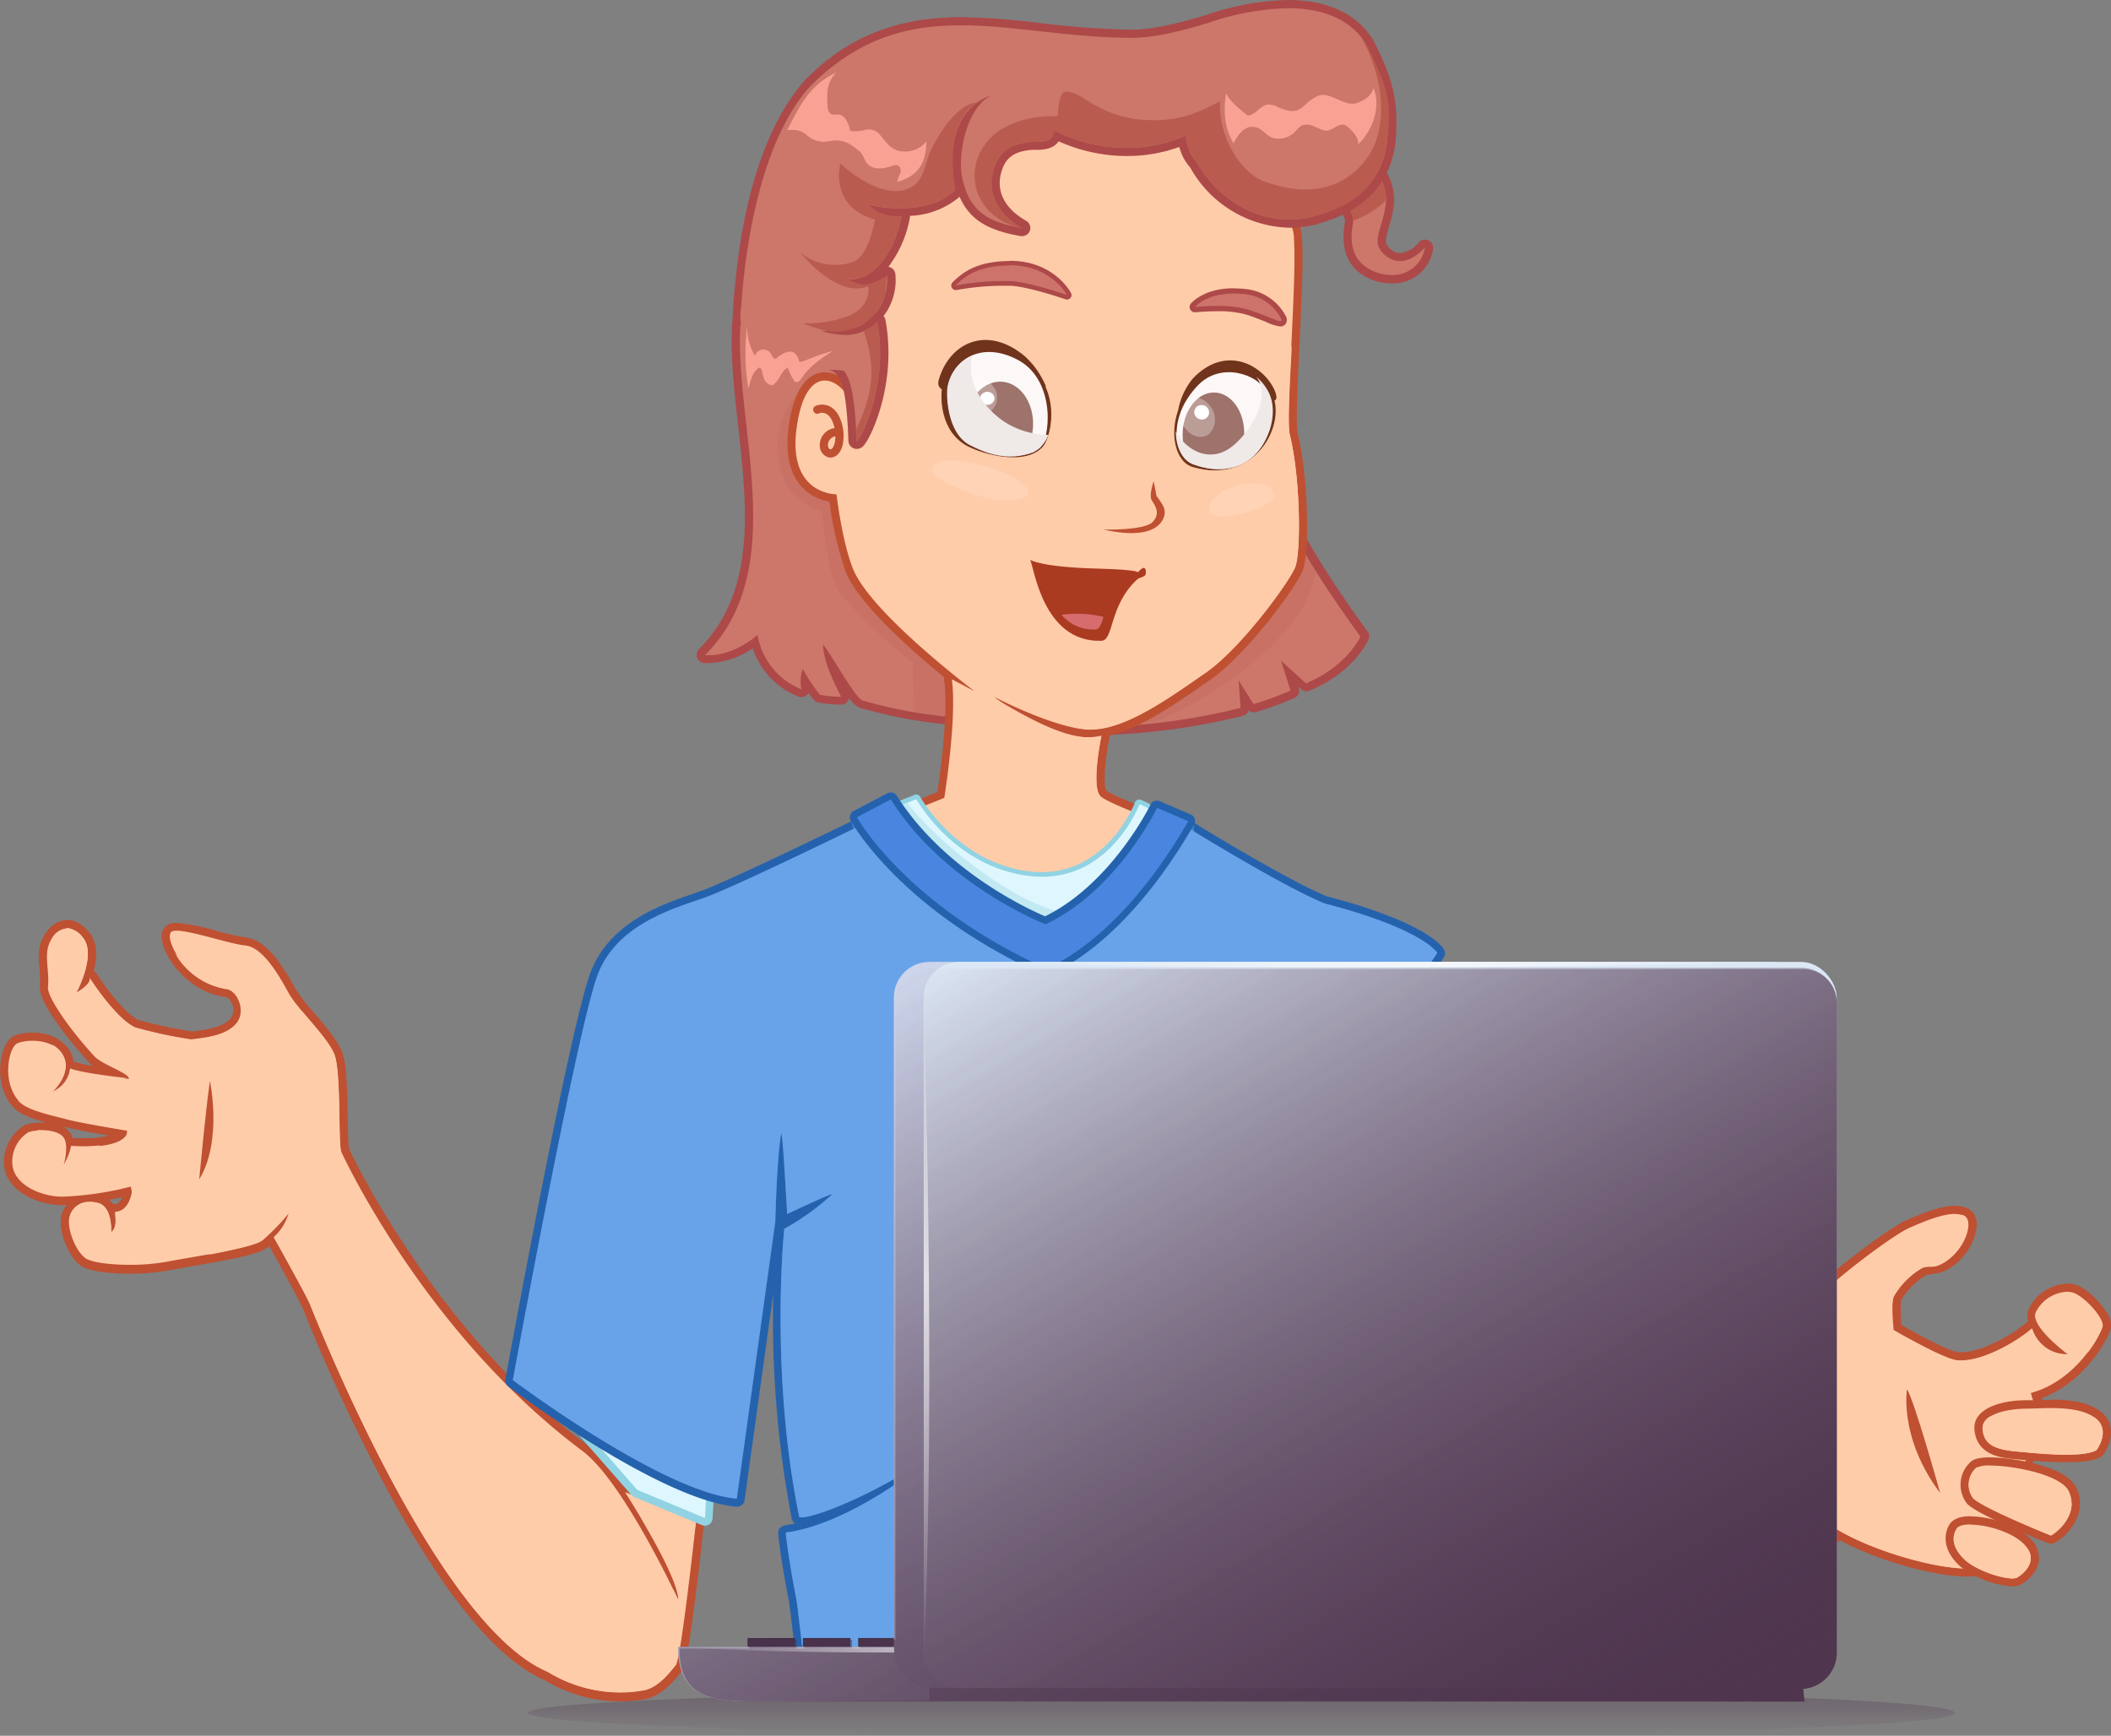
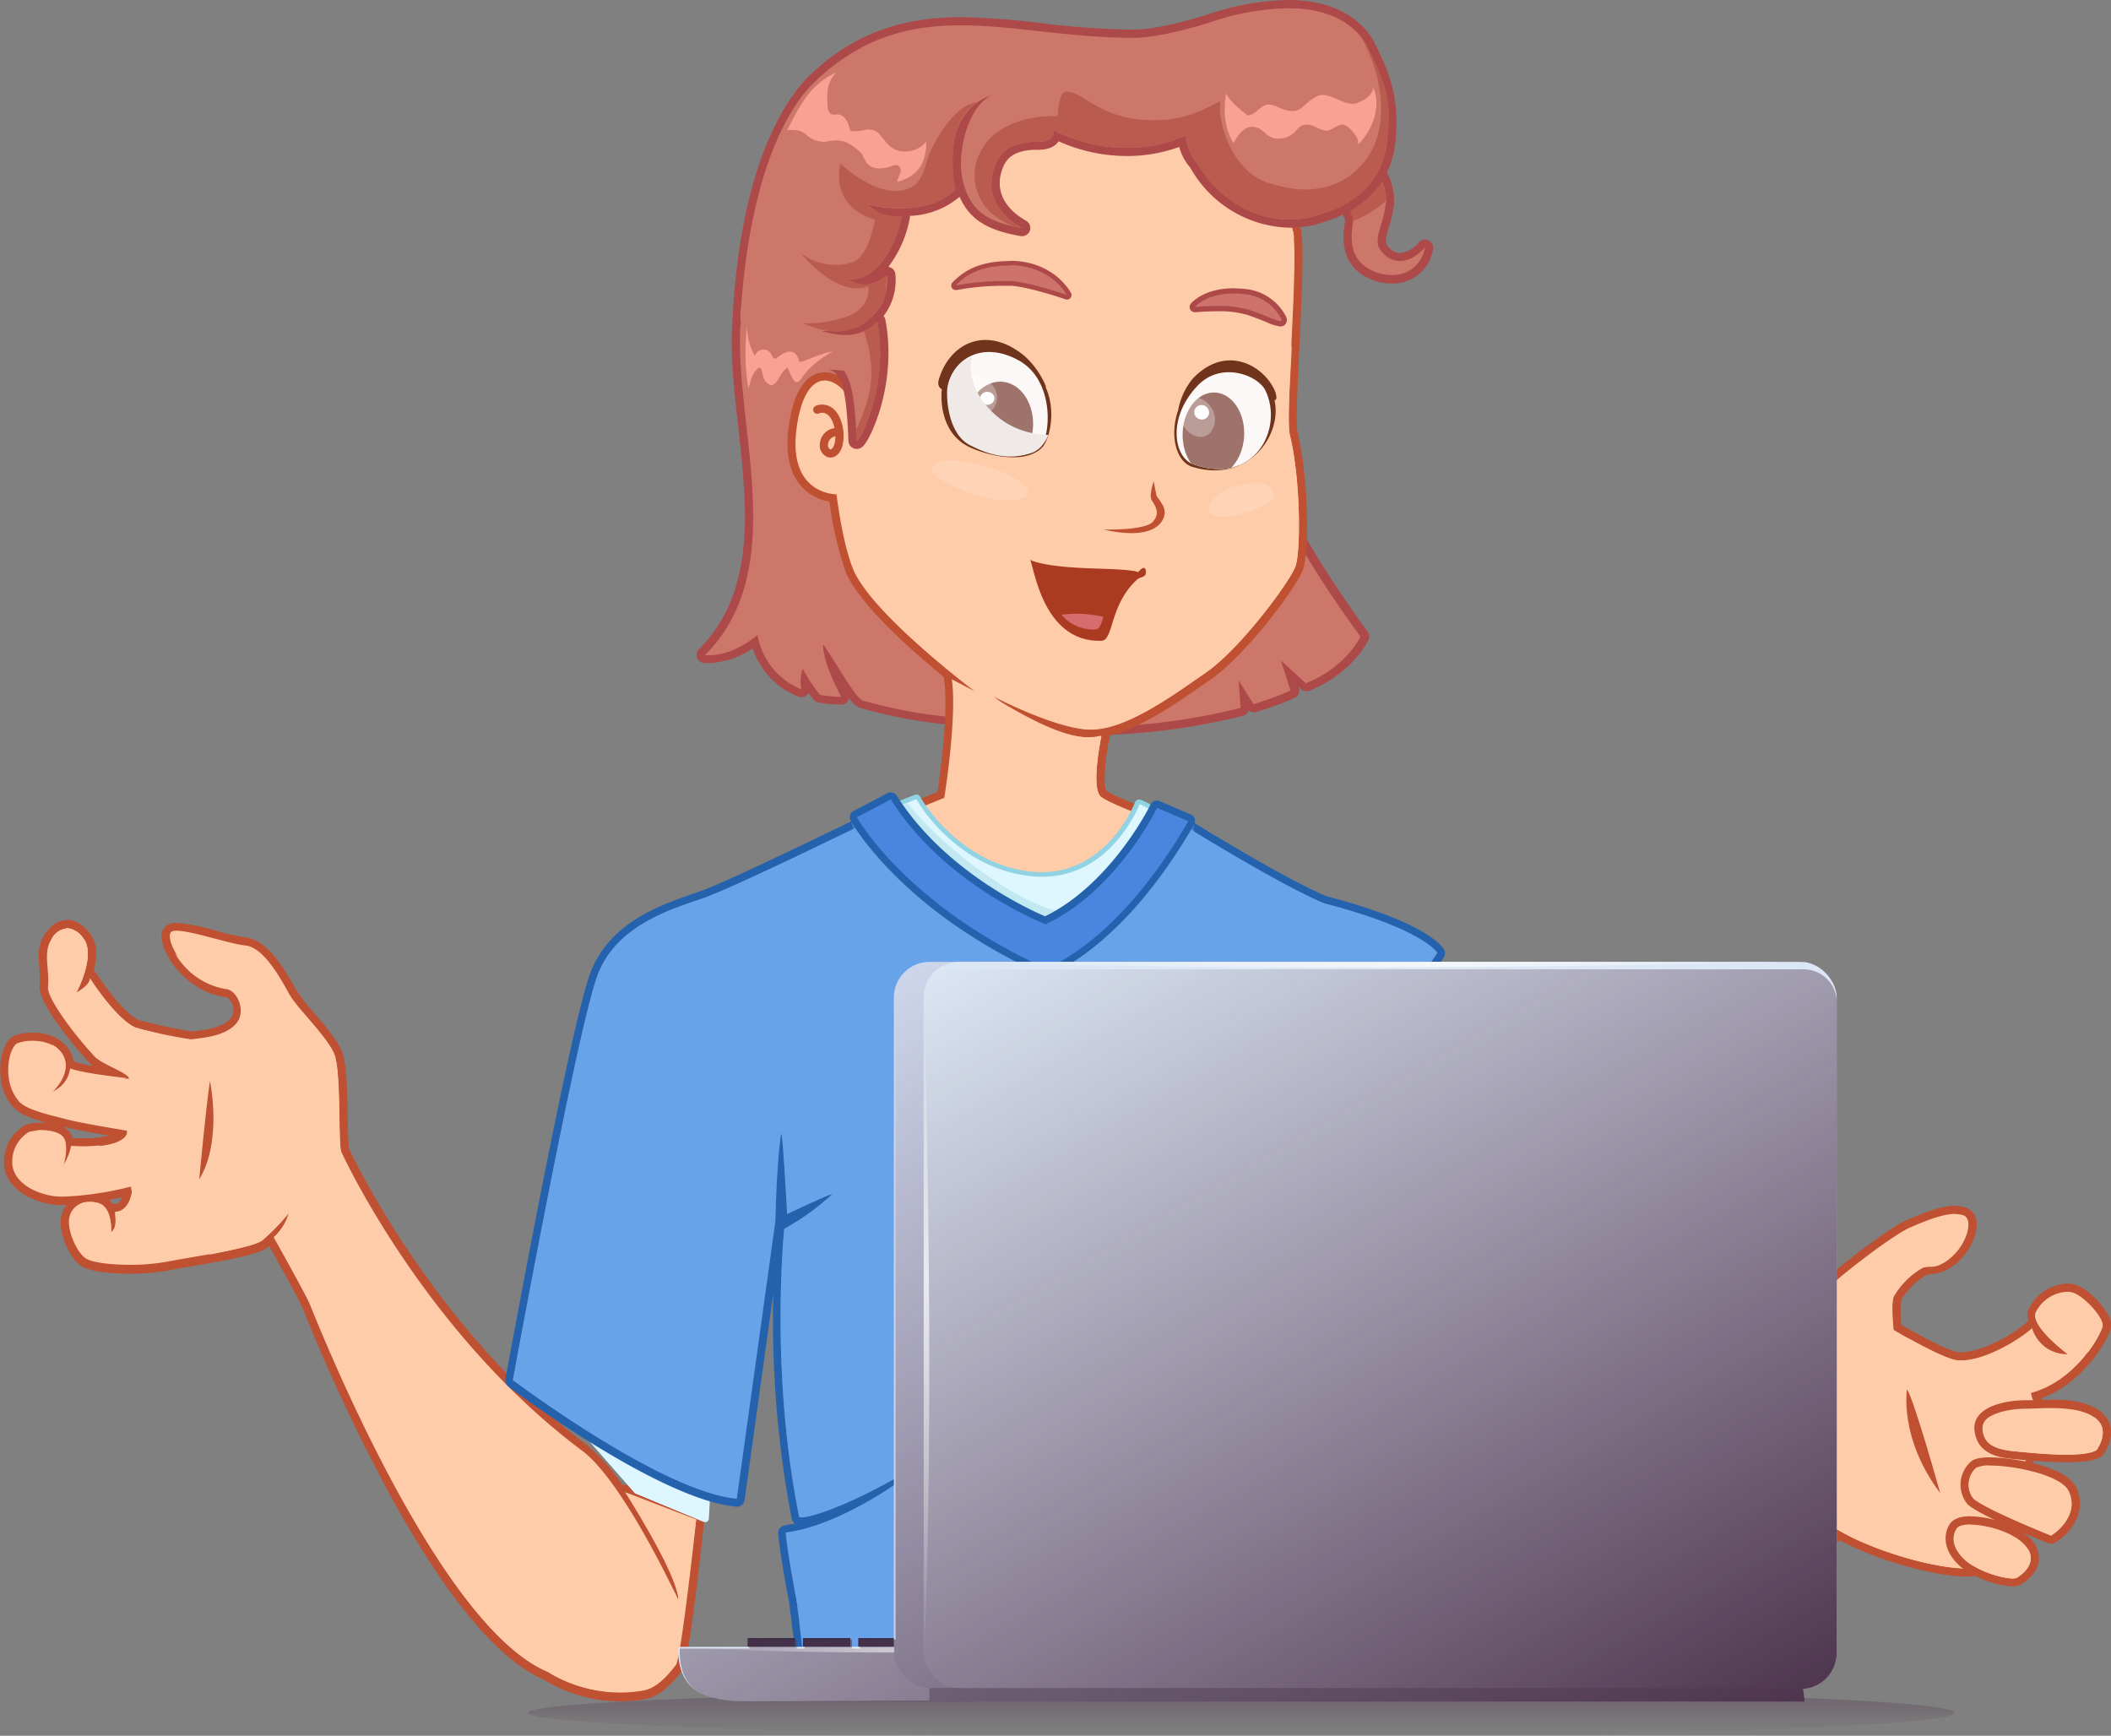
<svg xmlns="http://www.w3.org/2000/svg" xmlns:xlink="http://www.w3.org/1999/xlink" viewBox="0 0 355.97 292.71">
  <rect x="0" y="0" width="355.97" height="292.71" fill="#808080" stroke="none" />
  <defs>
    <style>.cls-1,.cls-26{fill:none;}.cls-2{isolation:isolate;}.cls-3{fill:#ffcca9;}.cls-4{fill:#bf5032;}.cls-10,.cls-14,.cls-37,.cls-5{mix-blend-mode:multiply;}.cls-6{fill:#def7ff;}.cls-7{fill:#91d3e2;}.cls-8{fill:#68a3ea;}.cls-9{fill:#2562ad;}.cls-10{opacity:0.5;}.cls-11{fill:#cc7769;}.cls-12{fill:#ad4949;}.cls-13{fill:#ba5b4f;}.cls-14{opacity:0.2;}.cls-15,.cls-22{fill:#70331b;stroke:#70331b;}.cls-15,.cls-22,.cls-26{stroke-linecap:round;stroke-linejoin:round;}.cls-15{stroke-width:0.92px;}.cls-16{fill:#fcf8f7;}.cls-17{clip-path:url(#clip-path);}.cls-18{fill:#9e736c;}.cls-19,.cls-21{fill:#fff;}.cls-19,.cls-28{opacity:0.3;}.cls-19,.cls-28,.cls-30,.cls-38,.cls-39{mix-blend-mode:overlay;}.cls-20{fill:#efe9e8;}.cls-22{stroke-width:0.93px;}.cls-23{clip-path:url(#clip-path-2);}.cls-24{fill:#aa3b21;}.cls-25{fill:#d76c6e;}.cls-26{stroke:#bf5032;stroke-width:1.38px;}.cls-27{fill:#ce736c;}.cls-29{fill:#ffe5d4;}.cls-30{fill:#f9a293;}.cls-31{fill:#c2e9f2;}.cls-32{fill:#4886e0;}.cls-33{fill:url(#linear-gradient);}.cls-34{fill:#392c44;}.cls-35{fill:#dce7f5;}.cls-36{fill:#cdd5ea;}.cls-37{fill:#6e7177;opacity:0.57;}.cls-38{fill:url(#linear-gradient-2);}.cls-39{fill:url(#linear-gradient-3);}.cls-40{fill:url(#linear-gradient-4);}.cls-41{fill:url(#linear-gradient-5);}.cls-42{fill:url(#linear-gradient-6);}</style>
    <clipPath id="clip-path">
      <path class="cls-1" d="M201.19,78.29c-3.24-1.18-4.46-7.74,1.05-13.76,5-5.45,9.74-1.86,11.65,1.54C217.31,72.18,211.36,82,201.19,78.29Z" />
    </clipPath>
    <clipPath id="clip-path-2">
      <path class="cls-1" d="M175,75.84c2.12-1,3.4-11.1-2.87-14.59s-11.31-.57-12.33,4.09c-.31,1.41.07,7.59,3.8,9.69C166.77,76.81,170.56,78,175,75.84Z" />
    </clipPath>
    <linearGradient id="linear-gradient" x1="209.29" y1="292.71" x2="209.29" y2="284.96" gradientUnits="userSpaceOnUse">
      <stop offset="0" stop-color="#4f354e" stop-opacity="0" />
      <stop offset="0.99" stop-color="#4f354e" stop-opacity="0.4" />
    </linearGradient>
    <linearGradient id="linear-gradient-2" x1="171.34" y1="153.85" x2="262.14" y2="311.11" gradientUnits="userSpaceOnUse">
      <stop offset="0" stop-color="#4f354e" stop-opacity="0" />
      <stop offset="1" stop-color="#4f354e" />
    </linearGradient>
    <linearGradient id="linear-gradient-3" x1="171.58" y1="154.11" x2="262.26" y2="311.18" xlink:href="#linear-gradient-2" />
    <linearGradient id="linear-gradient-4" x1="161.73" y1="162.68" x2="302.73" y2="162.68" gradientUnits="userSpaceOnUse">
      <stop offset="0" stop-color="#fff" stop-opacity="0" />
      <stop offset="0.58" stop-color="#fff" stop-opacity="0.7" />
      <stop offset="1" stop-color="#fff" stop-opacity="0" />
    </linearGradient>
    <linearGradient id="linear-gradient-5" x1="100.74" y1="194.87" x2="212.24" y2="194.87" gradientTransform="translate(-38.64 381.22) rotate(-90)" xlink:href="#linear-gradient-4" />
    <linearGradient id="linear-gradient-6" x1="114.48" y1="278.21" x2="194.9" y2="278.21" xlink:href="#linear-gradient-4" />
  </defs>
  <title>Artboard 1</title>
  <g class="cls-2">
    <g id="Content">
      <g id="Deeply-integrated_with_EHR" data-name="Deeply-integrated with EHR">
        <path class="cls-3" d="M104.6,286.07A23.91,23.91,0,0,1,92,282.49c-5.53-2.36-20.37-13.11-40.14-61.77l-.23-.58c-.67-1.61-6-11.09-6-11.18l0,0c-.32.29-.63.55-.92.77-1.4,1.05-6.26,2-12.48,3-1.47.25-2.83.49-3.92.7a35.26,35.26,0,0,1-6.42.54c-1.44,0-6.27-.09-7.87-1.25-1.89-1.37-3.47-5.43-3-7.62a3.84,3.84,0,0,1,2.52-2.85c-1.05.11-2.06.17-2.92.17A11.82,11.82,0,0,1,9,202.32c-3.43-.47-7.12-2.4-7.64-5.68A6.54,6.54,0,0,1,4.5,190.2a6.27,6.27,0,0,1,2.25-.33c.78,0,3.39.1,4.42,1.44a2.92,2.92,0,0,1,.53,1.29.69.69,0,0,1,.28-.06h0q1.12.06,2.07.06c4.36,0,5.85-.87,6.36-1.38l.06-.07c-2.07-.35-7.46-1.26-9.31-1.76l-1.2-.31c-2.58-.65-5.79-1.45-7.06-2.72C.68,184.11.4,180.72.9,178.3c.16-.78.66-2.66,1.82-3.12a7.94,7.94,0,0,1,2.76-.44c2.66,0,4.76,1,5.76,2.85a4.24,4.24,0,0,1,.54,1.9h.06a.68.68,0,0,1,.25,0,42.1,42.1,0,0,0,7.23,1.35l-.56-.28a12.87,12.87,0,0,1-3.3-2c-2.73-2.94-8.3-9.81-8.06-12.27a17,17,0,0,0-.07-3.12c-.16-1.84-.3-3.57.77-5.29s2.32-2.12,3.16-2.12,2.07.36,3.37,2.07.92,4.32.27,6.45a.69.69,0,0,1,.81.28c0,.07,4.21,6.6,7.36,8.07a81.53,81.53,0,0,0,9.18,2l.35,0c2.22-.27,5.25-.64,6.77-2.41a3,3,0,0,0,.37-3.13c-.34-.87-1-1.53-1.51-1.6-6.12-.77-10-6.48-10.26-9.2-.13-1.32.58-1.71.9-1.82a2.9,2.9,0,0,1,.91-.12,33.75,33.75,0,0,1,6.63,1.35,40.91,40.91,0,0,0,5,1.14c3.39.34,6.27,5.52,7.81,8.31a32,32,0,0,0,3.28,4.22c1.85,2.17,3.77,4.41,4.49,6.21s.83,6.76.91,11.08A40.67,40.67,0,0,0,58.2,194c.16.34,14.07,30.43,40.4,50.13a31.48,31.48,0,0,1,6.22,7.14l0,0a.69.69,0,0,1,.78-.21l12,4.63a.69.69,0,0,1,.44.72c-.77,7.09-2.65,23.71-3.57,24.87l-.15.19c-1,1.25-3.07,3.86-5.67,4.33A22.81,22.81,0,0,1,104.6,286.07ZM15.52,202a7,7,0,0,1,1.11.17A3.17,3.17,0,0,1,18.79,204a.69.69,0,0,1,.62-.38c1.33,0,1.88-1.66,2.11-2.77C20,201.24,17.78,201.68,15.52,202Z" />
        <path class="cls-4" d="M11.25,156.47a3.78,3.78,0,0,1,2.83,1.8c2.18,2.85-1.2,9.15-1.2,9.15,2.7-1.58,2.25-2.48,2.25-2.48s4.28,6.75,7.65,8.33a82.52,82.52,0,0,0,9.45,2c2.4-.3,5.85-.6,7.65-2.7s.23-5.63-1.58-5.85c-7.2-.9-11-9.08-9.23-9.68a2.27,2.27,0,0,1,.7-.09c2.55,0,8.91,2.22,11.61,2.49,3,.3,5.78,5.25,7.28,8s6.53,7.35,7.73,10.36.6,15.61,1.2,16.51c0,0,13.81,30.32,40.6,50.35,7,5.24,16.21,25.21,16.21,25.21,0-4.28-9-18.23-9-18.23l12,4.63s-2.53,23.39-3.43,24.51-2.93,3.83-5.4,4.28a22,22,0,0,1-3.95.36,23.31,23.31,0,0,1-12.26-3.51c-18.68-7.88-38.8-58.93-40.07-62-.69-1.66-6.08-11.26-6.08-11.26a8.74,8.74,0,0,0,2.55-4.13,36.84,36.84,0,0,1-4.5,4.65c-1.8,1.35-11.46,2.7-16.11,3.6a34.73,34.73,0,0,1-6.29.52c-3.34,0-6.46-.4-7.46-1.12-1.65-1.2-3.15-5-2.7-6.9a3.27,3.27,0,0,1,3.43-2.57,6,6,0,0,1,1.37.17c2.55.6,2.25,5,2.25,5,1.05-.9.68-2.33.68-3.45,2.7,0,2.94-4.4,2.94-4.4a54.4,54.4,0,0,1-11.74,1.78,11.13,11.13,0,0,1-1.47-.08c-3.3-.45-6.6-2.25-7.05-5.1a5.86,5.86,0,0,1,2.7-5.7,5.77,5.77,0,0,1,2-.27c1.46,0,3.21.31,3.88,1.17,1.05,1.35,0,4.8,0,4.8a9.09,9.09,0,0,0,1.35-3.3c.76,0,1.46.06,2.11.06,7.73,0,7.35-2.69,7.35-2.69s-7.8-1.28-10.06-1.88-6.6-1.5-8-2.85c-3.3-3.3-2-9.45-.45-10.06a7.28,7.28,0,0,1,2.5-.39c1.86,0,4.09.57,5.15,2.49,1.65,3-1.8,6.15-1.8,6.15a4.8,4.8,0,0,0,3-3.9c2.25.9,9.88,1.69,9.88,1.69.23-.9-4.48-2.4-5.75-3.76-3.79-4.08-8.05-9.94-7.88-11.73.3-3.15-.9-5.7.6-8.1a3.18,3.18,0,0,1,2.58-1.8m0-1.38c-1,0-2.48.42-3.75,2.44s-1,3.84-.87,5.71a16.5,16.5,0,0,1,.07,3c-.33,3.46,8.16,12.71,8.24,12.8a4.93,4.93,0,0,0,.73.63,20.75,20.75,0,0,1-3.27-.74,5,5,0,0,0-.57-1.66c-1.12-2-3.44-3.21-6.36-3.21a8.66,8.66,0,0,0-3,.49c-1.41.57-2,2.51-2.24,3.62-.53,2.59-.23,6.24,2.22,8.69,1,1,3,1.73,5.37,2.38-.42,0-.79,0-1.07,0a7.16,7.16,0,0,0-2.52.38,7.19,7.19,0,0,0-3.52,7.18c.57,3.62,4.54,5.75,8.23,6.25a12.5,12.5,0,0,0,1.66.1h.58a4.77,4.77,0,0,0-.85,1.84c-.56,2.44,1.13,6.8,3.23,8.33,1.72,1.25,6.36,1.39,8.27,1.39a36,36,0,0,0,6.55-.55c1.08-.21,2.45-.45,3.91-.7,6.52-1.12,11.25-2,12.77-3.15l.32-.25c1.7,3,5.11,9.2,5.61,10.4l.23.57a305.19,305.19,0,0,0,14.23,30.43c9.6,17.67,18.42,28.34,26.22,31.7a24.74,24.74,0,0,0,12.92,3.67,23.5,23.5,0,0,0,4.19-.38c2.85-.52,5-3.26,6.08-4.58l.15-.19c.28-.36,1.15-1.44,3.72-25.23a1.38,1.38,0,0,0-.87-1.43l-12-4.63a1.38,1.38,0,0,0-.88,0,30.7,30.7,0,0,0-6-6.76C72.84,223.95,59,194,58.85,193.71h0c-.13-.61-.18-3.1-.21-5.12-.09-5.29-.22-9.48-1-11.32s-2.72-4.19-4.61-6.4a31.78,31.78,0,0,1-3.2-4.11c-1.61-2.89-4.6-8.28-8.35-8.66A41.47,41.47,0,0,1,36.58,157a33.27,33.27,0,0,0-6.8-1.37,3.57,3.57,0,0,0-1.13.16,2.17,2.17,0,0,0-1.36,2.54c.3,3,4.29,9,10.86,9.82.19,0,.66.39,1,1.16a2.46,2.46,0,0,1-.25,2.43c-1.34,1.57-4.23,1.92-6.33,2.18l-.25,0a80.19,80.19,0,0,1-9-1.92c-2.46-1.22-5.88-6-7-7.78a1.37,1.37,0,0,0-.51-.48c.54-2.13.7-4.58-.61-6.3-1.47-1.93-2.95-2.34-3.92-2.34Zm1,36.77a3.26,3.26,0,0,0-.51-1,3.52,3.52,0,0,0-1.21-1l.52.14c1.41.38,4.84,1,7.33,1.42a17,17,0,0,1-4.27.43c-.58,0-1.21,0-1.86,0Zm6.08,10.39c.8-.14,1.56-.3,2.23-.44-.24.63-.61,1.15-1.13,1.15A1.38,1.38,0,0,0,19,203a4,4,0,0,0-.69-.77Z" />
        <g class="cls-5">
          <path class="cls-3" d="M117.38,256.24l-11.81-4.53a39.38,39.38,0,0,1,2.94,5c2.21,3.76,4.9,8.73,5.68,11.73a5.94,5.94,0,0,1,.22,1.43s-.35-.75-1-2c.78,3-5.23,5.25-7.57,5.39-27.81,1.65-53.14-57.85-55.1-62.7,0-.41,4.35-3.22,5.15-8.45.12-.77-3.3,1.65-4.74,1.65.21-2.88,6.41-9.46,6.41-9.46-.6-.9,0-13.51-1.2-16.51-.81-2-3.38-4.82-5.42-7.25,2.05,5.27,4,12.73,1.86,18.8-1.85,5.15-6.39,8-8.91,17.84-2.83,2.76-5.92,3.08-8.75,4.43,4.1-.8,8.06-1.69,9.06-2.45a36.84,36.84,0,0,0,4.5-4.65,8.74,8.74,0,0,1-2.55,4.13s5.39,9.59,6.08,11.26c1.28,3.08,21.39,54.13,40.07,62A23.27,23.27,0,0,0,108.55,285c2.48-.45,4.5-3.15,5.4-4.28C114.33,280.28,117.38,256.24,117.38,256.24Z" />
        </g>
        <g class="cls-5">
          <path class="cls-3" d="M12.74,195.15c0,.18,2.54-.57,4.17-2a29.47,29.47,0,0,1-4.93.09,9.09,9.09,0,0,1-1.35,3.3s1.05-3.45,0-4.8c-.74-1-2.84-1.23-4.37-1.16,1.42.78,3.13,1.27,2.8,5.08a6.09,6.09,0,0,1-1.88,3.85C7.64,199.07,10.77,199.23,12.74,195.15Z" />
        </g>
        <g class="cls-5">
          <path class="cls-3" d="M13.32,182.05c2.17,0,6,0,8.1-.23-1.19-.16-7.64-.86-9.6-1.65a4.8,4.8,0,0,1-3,3.9s3.45-3.15,1.8-6.15a4.33,4.33,0,0,0-1.84-1.76c1.74,2.7-2.4,8.65-5.72,9.31.11.13.17.44.35.4A39.3,39.3,0,0,0,13.32,182.05Z" />
        </g>
        <g class="cls-5">
          <path class="cls-3" d="M35.69,180c-.78,7-.65,14-2.4,20.86a17.53,17.53,0,0,0,4.8-10.66A18.55,18.55,0,0,0,35.69,180Z" />
        </g>
        <g class="cls-5">
          <path class="cls-3" d="M23.88,205.74a258.33,258.33,0,0,0-1.4-27.37C21,183.48,20.73,201.54,23.88,205.74Z" />
        </g>
        <g class="cls-5">
          <path class="cls-3" d="M16.48,202.84a4.64,4.64,0,0,0-3,.18c4.84.57,4.69,4.62,1.72,7.06,7-1.69,7.64-10,7.23-9.59,0,1-.94,3.85-3,3.85,0,1.13.38,2.55-.68,3.45C18.73,207.79,19,203.44,16.48,202.84Z" />
        </g>
        <path class="cls-4" d="M35.4,182.28s2.17,10.11-1.81,16.61C33.6,198.88,34.68,187.15,35.4,182.28Z" />
        <g class="cls-5">
          <path class="cls-3" d="M32.15,175.38,31,175.19a9,9,0,0,0,4.44.85c3.9-.25,6.25-2.2,6.65-6.09.21-2,.14-4.07.31-6.1-2.53,2-4.93,2.06-8.17.48a14.43,14.43,0,0,1-4.74-3.61,12.2,12.2,0,0,0,8.73,6.1c1.8.23,3.38,3.75,1.58,5.85S34.55,175.08,32.15,175.38Z" />
        </g>
        <g class="cls-5">
          <path class="cls-3" d="M9.63,169.81q2.43-1.13,4.82-2.33a.46.46,0,0,1,.62.16c1.94,3.1,4.26,5,8.42,6.69a7.69,7.69,0,0,0,3.17-.08c-1.35-.29-2.73-.63-3.88-1-3.38-1.58-7.65-8.33-7.65-8.33s.45.9-2.25,2.48c0,0,3.38-6.3,1.2-9.15a6,6,0,0,0-1.1-1.13C14.56,161.58,11.89,165.68,9.63,169.81Z" />
        </g>
        <path class="cls-6" d="M118.88,256.64a.65.65,0,0,1-.25,0l-11.42-4.75a.65.65,0,0,1-.24-.17l-8.54-9.75a.65.65,0,0,1,.78-1l20.21,10a.65.65,0,0,1,.36.62l-.25,4.5a.65.65,0,0,1-.65.61Z" />
-         <path class="cls-7" d="M98.92,241.49l20.21,10-.25,4.5-11.42-4.75-8.54-9.75m0-1.3a1.3,1.3,0,0,0-1,2.16l8.54,9.75a1.3,1.3,0,0,0,.48.34l11.42,4.75a1.3,1.3,0,0,0,1.8-1.13l.25-4.5a1.3,1.3,0,0,0-.72-1.24l-20.21-10a1.3,1.3,0,0,0-.58-.13Z" />
        <path class="cls-8" d="M140.17,284.67c-3.84,0-4.87-1.68-5.06-3.09-.27-2-.55-4.4-.8-6.53-.3-2.56-.56-4.77-.69-5.43-.57-2.87-1.51-8.31-1.76-11.07,0-.65.53-.73,1-.8A39.79,39.79,0,0,0,146,252.67c-5.54,2.69-9.53,3.87-10.81,3.87-.81,0-1-.42-1.07-.68-5-24.56-2.53-48.46-2.51-48.7a.65.65,0,0,1,.36-.51,34.6,34.6,0,0,0,4.58-3l-3.5,1.64a.65.65,0,0,1-.93-.55c-.1-1.93-.24-4.35-.38-6.6-.23,3.9-.32,7.77-.32,7.83l-6.51,46.82a.65.65,0,0,1-.64.56h-.06c-12.72-1.14-37.05-19.35-38.08-20.13a.65.65,0,0,1-.25-.64c.45-2.46,11-60.29,14.43-68.72,3.2-7.89,11.4-10.73,16.83-12.61l1.62-.57c4.94-1.8,26.26-12.22,26.48-12.33a.65.65,0,0,1,.29-.07l55.38.92a.65.65,0,0,1,.33.1c.15.1,15.54,9.6,22.41,12.38,16.66,4.32,19.22,8.44,19.32,8.61a.65.65,0,0,1,0,.69L166.29,276.35a.65.65,0,0,1-.27.23c-.71.33-17.45,8.09-25.86,8.09Z" />
        <path class="cls-9" d="M145.5,139l55.37.92s15.51,9.59,22.51,12.43c16.67,4.33,19,8.33,19,8.33L165.75,276s-17.22,8-25.58,8c-2.48,0-4.17-.7-4.42-2.53-.59-4.44-1.25-10.75-1.5-12-.57-2.87-1.5-8.28-1.75-11,0-.25,9.5,0,27.25-14.75-12.05,8.48-22.36,12.16-24.57,12.16-.26,0-.41-.05-.43-.16-5-24.75-2.5-48.5-2.5-48.5a41.4,41.4,0,0,0,8-5.75c.06-.05.07-.08,0-.08-.52,0-7.52,3.33-7.52,3.33s-.73-13.56-1-13.56c0,0,0,0,0,.06-.75,3.75-1,14.75-1,14.75l-6.5,46.75c-12.69-1.13-37.75-20-37.75-20s11-60.13,14.39-68.59,13-11,18.07-12.81S145.5,139,145.5,139m0-1.3a1.3,1.3,0,0,0-.57.13c-.21.1-21.5,10.51-26.41,12.3l-1.61.57c-5.54,1.92-13.91,4.81-17.22,13-3.44,8.49-14,66.39-14.46,68.85a1.3,1.3,0,0,0,.5,1.27c1,.78,25.51,19.1,38.42,20.26h.12a1.3,1.3,0,0,0,1.29-1.12l4.84-34.82a178.46,178.46,0,0,0,3.09,37.9,1.48,1.48,0,0,0,.56.87q-.65.14-1.28.24c-.46.07-1.55.24-1.55,1.39q0,.06,0,.12c.26,2.78,1.19,8.25,1.77,11.14.13.63.4,2.94.69,5.38.25,2.12.53,4.52.8,6.54.18,1.37,1.17,3.66,5.71,3.66,8.55,0,25.42-7.82,26.13-8.15a1.3,1.3,0,0,0,.53-.46l76.62-115.33a1.3,1.3,0,0,0,0-1.37c-.27-.46-3.08-4.58-19.71-8.91-6.86-2.8-22.08-12.2-22.23-12.3a1.3,1.3,0,0,0-.66-.19l-55.37-.92Zm-13.45,68.19v0l0,0,0,0Z" />
        <g class="cls-10">
          <path class="cls-8" d="M134.75,255.74c-5-24.75-2.5-48.5-2.5-48.5a41.4,41.4,0,0,0,8-5.75c.77-.68-7.5,3.25-7.5,3.25s-.27-5.11-.54-9.06c.08.48.85,2.83.92,3.31s5.83-7.75,8.88-6.52c1.71.44-1.62,6.16-1.17,6,2.44-1.11,7.71-2.77,7.68-1.58,1.44,2.48-7.9,11.48-13,14.44-2,5.33-.39,12.37.78,17.72,1.06,4.86,2.27,11,6.65,14s10,2.24,14.65.93a48.52,48.52,0,0,0,5.69-2c-1.78,2.3-3.29,4.86-4.87,7.24-3.86,5.84-9.52,11.31-16.65,12.65a.5.5,0,0,0-.37.48,29.34,29.34,0,0,1,0,7.33c0,.29.26.48.5.5,9.38.92,18.75.38,28.1-.58L165.75,276s-28.94,13.49-30,5.5c-.59-4.44-1.25-10.75-1.5-12-.57-2.87-1.5-8.28-1.75-11,0-.25,9.5,0,27.25-14.75C146.25,253.24,134.95,256.71,134.75,255.74Z" />
        </g>
        <g class="cls-10">
          <path class="cls-8" d="M117.92,228.49c.16,0,9.25-25.21,13.4-37.79.09.51.17,1,.27,1.53-.62,4.39-.84,13.76-.84,13.76l-6.5,46.75c-12.69-1.13-37.75-20-37.75-20s.89-4.89,2.24-12.07C89.39,220.9,102,228.07,117.92,228.49Z" />
        </g>
        <path class="cls-11" d="M234.58,47.06a8,8,0,0,1-2.86-.53c-3.67-1.41-5.06-4.32-4.27-8.91a2.43,2.43,0,0,0-.6-2,5.1,5.1,0,0,0-3.79-1.6,5.2,5.2,0,0,0-1.59.25c-4.12,1.32-5.12,2.42-5.12,2.43a.7.7,0,0,1-.53.24.68.68,0,0,1-.32-.08.68.68,0,0,1-.35-.78,18.64,18.64,0,0,1,7.46-9.92A6.87,6.87,0,0,1,226.35,25a7.78,7.78,0,0,1,5.71,2.81,8.82,8.82,0,0,1,2.31,6.62,22,22,0,0,1-.87,3.79c-.6,2-.82,2.93.14,3.92a3.39,3.39,0,0,0,2.44,1.19c2,0,3.63-2,3.65-2a.69.69,0,0,1,1.22.54A6.09,6.09,0,0,1,234.58,47.06Z" />
        <path class="cls-12" d="M226.35,25.69c4.27,0,7.82,4.79,7.34,8.66-.51,4.17-2.5,6.24-.54,8.27a4,4,0,0,0,2.94,1.4c2.33,0,4.18-2.29,4.18-2.29a5.44,5.44,0,0,1-5.69,4.64,7.3,7.3,0,0,1-2.61-.49c-3.86-1.48-4.45-4.6-3.84-8.15.42-2.43-2.22-4.4-5.07-4.4a5.91,5.91,0,0,0-1.8.28c-4.5,1.44-5.44,2.65-5.44,2.65A18.09,18.09,0,0,1,223,26.74a6.19,6.19,0,0,1,3.37-1m0-1.38a7.55,7.55,0,0,0-4.12,1.26,19.38,19.38,0,0,0-7.76,10.32,1.42,1.42,0,0,0,.73,1.68,1.48,1.48,0,0,0,.6.13,1.26,1.26,0,0,0,1.06-.57c.18-.16,1.31-1.09,4.8-2.21a4.52,4.52,0,0,1,1.38-.21,4.39,4.39,0,0,1,3.27,1.35,1.72,1.72,0,0,1,.45,1.44c-.85,4.89.73,8.15,4.7,9.67a8.62,8.62,0,0,0,3.11.58,6.82,6.82,0,0,0,7.06-5.81,1.38,1.38,0,0,0-2.43-1.08,4.88,4.88,0,0,1-3.11,1.78,2.7,2.7,0,0,1-1.95-1c-.65-.68-.58-1.22,0-3.24a23,23,0,0,0,.89-3.91,9.4,9.4,0,0,0-2.48-7.16,8.47,8.47,0,0,0-6.23-3Z" />
        <path class="cls-13" d="M221.25,33.61c3.2-1,6.92.93,6.92,3.62a16.09,16.09,0,0,0,5.56-3.42c.14-4.77-5.4-10.51-10.75-7.07a18.09,18.09,0,0,0-7.17,9.52S216.75,35.05,221.25,33.61Z" />
        <path class="cls-11" d="M161.29,121.64a81.65,81.65,0,0,1-15.7-2.8c-1.09-.13-2.26-1.84-4.74-5.81l-.77-1.22a38,38,0,0,0,2.13,4.89l.23.46a.69.69,0,0,1-.62,1,19.77,19.77,0,0,1-3.7-.35.69.69,0,0,1-.41-.25,29.63,29.63,0,0,1-2-2.81,9.28,9.28,0,0,0,.1,1.36.69.69,0,0,1-.95.73,12.58,12.58,0,0,1-7.56-8.6,13.75,13.75,0,0,1-7.72,2.89q-.4,0-.79,0a.69.69,0,0,1-.43-1.17c9.94-9.94,8.33-24.36,6.78-38.3-.75-6.71-1.45-13.05-.85-18.7a.69.69,0,0,1,.69-.62h.11l27,4.27a88.24,88.24,0,0,1,21.61-2.48c2.94,0,5.83.1,8.63.2s5.62.19,8.49.19a83.07,83.07,0,0,0,21.6-2.62l.17,0a.69.69,0,0,1,.65.93A33.2,33.2,0,0,0,211.16,65a.69.69,0,0,1-.33.6c-9,5.54-18,13.24-26.8,22.87A134.17,134.17,0,0,0,162,121.25a.69.69,0,0,1-.62.39Z" />
        <path class="cls-12" d="M212.56,52.54h0m0,0a33.71,33.71,0,0,0-2.09,12.52c-10.07,6.21-19,14.34-26.95,23A133.93,133.93,0,0,0,161.33,121a79.87,79.87,0,0,1-15.62-2.8h0c-1.27,0-4.5-6.22-6.94-9.58.11,3,1.74,6.19,3.06,8.88a19.1,19.1,0,0,1-3.57-.33,27.71,27.71,0,0,1-2.89-4.39,6.42,6.42,0,0,0-.22,3.47,12,12,0,0,1-7.4-9.16c-2.23,1.82-5.17,3.4-8.15,3.4q-.37,0-.73,0c15-15,4.29-40.12,6.12-57.42l27.1,4.29a87.32,87.32,0,0,1,21.58-2.49c5.85,0,11.34.39,17.13.39a83.3,83.3,0,0,0,21.78-2.65m0-1.38h-.08a1.37,1.37,0,0,0-.3,0,82.42,82.42,0,0,1-21.4,2.6c-2.86,0-5.71-.1-8.47-.19s-5.7-.2-8.65-.2A88.94,88.94,0,0,0,152,55.88L125.2,51.64l-.22,0a1.38,1.38,0,0,0-1.37,1.23c-.61,5.72.1,12.1.85,18.85,1.53,13.78,3.12,28-6.58,37.74a1.38,1.38,0,0,0,.85,2.35c.28,0,.57,0,.86,0a13.79,13.79,0,0,0,7.34-2.48,13.18,13.18,0,0,0,7.68,8.13,1.38,1.38,0,0,0,1.73-.59c.26.36.54.73.84,1.1a1.38,1.38,0,0,0,.82.49,20.47,20.47,0,0,0,3.83.36,1.38,1.38,0,0,0,1.34-1.08c.9,1.16,1.58,1.68,2.32,1.76a82,82,0,0,0,15.76,2.81h.08a1.38,1.38,0,0,0,1.24-.78,131.65,131.65,0,0,1,22-32.56c8.75-9.59,17.72-17.24,26.65-22.75a1.38,1.38,0,0,0,.65-1.2,32.52,32.52,0,0,1,2-11.94,1.38,1.38,0,0,0-1.25-1.93Zm0,2.76h0Z" />
        <path class="cls-11" d="M181.82,123.29c-4.23,0-8.38-.19-12.33-.58a.69.69,0,0,1-.54-1l.16-.3a80.63,80.63,0,0,1,9.78-13.84c10.4-12.09,21.47-21.4,32.91-27.68l1.34-.72a.69.69,0,0,1,1,.37c3.59,9.78,10,19.34,15.86,27.41a.69.69,0,0,1,.07.68c-.09.21-2.38,5.26-9.55,8.24a.69.69,0,0,1-.73-.13l-2.29-2.09.83,2.6a.69.69,0,0,1-.38.84,56.21,56.21,0,0,1-6.32,2.31.7.7,0,0,1-.2,0,.69.69,0,0,1-.58-.32l-1-1.66c0,.61.09,1.26.13,1.89a.69.69,0,0,1-.51.71A110.09,110.09,0,0,1,181.82,123.29Z" />
        <path class="cls-12" d="M213.46,79.77c3.54,9.65,9.74,19,15.94,27.58,0,0-2.19,5-9.19,7.88L216,111.4l1.62,5.06a56.09,56.09,0,0,1-6.24,2.28l-2.52-4s.19,2.42.33,4.64a108.43,108.43,0,0,1-27.39,3.22c-4.38,0-8.55-.21-12.27-.57l.16-.3a80.15,80.15,0,0,1,9.7-13.72c9.23-10.74,20.26-20.69,32.72-27.53l1.33-.71m0-1.38a1.38,1.38,0,0,0-.64.16l-1.35.72c-11.52,6.32-22.66,15.68-33.11,27.84a81.29,81.29,0,0,0-9.86,14l-.16.3a1.38,1.38,0,0,0,1.08,2c4,.38,8.15.58,12.4.58a110.77,110.77,0,0,0,27.75-3.27,1.38,1.38,0,0,0,1-.91,1.38,1.38,0,0,0,1.28.26,57,57,0,0,0,6.4-2.34A1.38,1.38,0,0,0,219,116l0-.13.38.34a1.38,1.38,0,0,0,1.46.25c7.42-3.08,9.82-8.37,9.92-8.59a1.38,1.38,0,0,0-.14-1.36c-5.8-8-12.21-17.55-15.77-27.24a1.38,1.38,0,0,0-1.29-.9Z" />
        <g class="cls-14">
-           <path class="cls-13" d="M212.56,52.54c-23.58,6.12-36.46-1.14-60.48,4.75l-2.87-.45-.08.12c-3.19,4.54-7.88,9.48-13.89,8.83-6.29,5.29-5.42,18.31,3.31,20.37.27.06.66,10.76,3.13,13.85A83.6,83.6,0,0,0,154,111.82c-.17,1.33.17,6.5.17,8.17,15.33,3,25.91,3.72,41.15,1.58,5.41-2.28,24.68-12.75,26.57-25.16C213.23,82.59,207,67.47,212.56,52.54Z" />
-         </g>
+           </g>
        <path class="cls-3" d="M176.42,148.31c-.94,0-1.91,0-2.88-.13-15.47-1.41-19.94-10.84-20.12-11.24a.69.69,0,0,1,.37-.93l4.87-2c.34-2.24,2-13.7,1.2-19.39a.69.69,0,0,1,.23-.62c-5.38-4.37-14.68-12.47-16.86-17.9-1.59-4-2.5-10.24-2.75-12.16a7.64,7.64,0,0,1-4.87-2.46c-1.82-2.06-2.48-5.16-2-9.21,1-7.7,3.84-8.85,5.46-8.85a4.72,4.72,0,0,1,3.08,1.32,56,56,0,0,1,7.73-39.41c3.64-5.77,17.25-10.28,31-10.28,28,0,35.7,16.37,37.71,23.4.66,2.31.24,11-.17,19.46-.32,6.73-.66,13.69-.29,15.2,1.84,7.52,1.91,20,.9,22.66-.91,2.43-9.14,13.9-15.35,18.19l-1.06.73c-5,3.5-11.16,7.76-16.49,8.75l0,0a.69.69,0,0,1,.2.64c-.87,4.13-1.2,9-.3,9.68,1.45,1.09,7.65,3.41,9.91,4.22a.69.69,0,0,1,.34,1C196.1,139.48,189.92,148.31,176.42,148.31Z" />
        <path class="cls-4" d="M180.91,15.79c15.6,0,32.17,5.8,37.05,22.9,1.17,4.1-1.31,31.16-.46,34.64,1.85,7.55,1.85,19.79.92,22.26s-9.09,13.71-15.1,17.87c-5.78,4-13.42,9.58-19.34,9.58l-.68,0c-6-.46-15.71-5.55-15.71-5.55s8.72,6.83,15.85,6.83a9.38,9.38,0,0,0,2.28-.27s-1.89,9,0,10.38,10.1,4.31,10.1,4.31-6.08,8.91-19.36,8.91c-.91,0-1.85,0-2.82-.13C158.36,146.11,154,136.65,154,136.65l5.23-2.1s2.19-13.51,1.27-20l3.82,2s-17.49-13.15-20.49-20.64c-1.85-4.62-2.77-12.55-2.77-12.55h0c-.42,0-8.11-.15-6.76-10.94.76-6,2.75-8.25,4.78-8.25,1.69,0,3.41,1.53,4.46,3.63a54.19,54.19,0,0,1,6.93-42c3.37-5.34,16.5-10,30.41-10M185.73,124h0M180.92,14.41h0c-14,0-27.83,4.66-31.58,10.61a56,56,0,0,0-8.13,38.28,4.72,4.72,0,0,0-2.1-.52c-1.85,0-5.12,1.23-6.15,9.46-.53,4.26.19,7.54,2.15,9.75a8.26,8.26,0,0,0,4.77,2.61A58.28,58.28,0,0,0,142.6,96.4c2.16,5.41,11.13,13.33,16.62,17.82a1.38,1.38,0,0,0,0,.55c.76,5.33-.71,15.88-1.14,18.8l-4.51,1.81a1.38,1.38,0,0,0-.74,1.85c.19.42,4.82,10.2,20.69,11.64,1,.09,2,.14,2.94.14,13.86,0,20.24-9.12,20.5-9.51a1.38,1.38,0,0,0-.68-2.07c-3.08-1.09-8.41-3.16-9.7-4.09-.56-.8-.32-4.93.51-8.93a1.38,1.38,0,0,0,0-.36v0c5.28-1.27,11.1-5.32,15.95-8.69l1.06-.74c6.13-4.25,14.51-15.6,15.6-18.52s1-15.29-.88-23.07c-.35-1.42,0-8.64.31-15,.5-10.43.78-17.44.14-19.69a29.85,29.85,0,0,0-15.18-18.7c-6.36-3.4-14.38-5.2-23.19-5.2Z" />
        <g class="cls-5">
          <path class="cls-3" d="M137.07,75.51c1.23,2.59,4.08,2.19,5-.3.7-1.8-.34-4.52-1.45-6A3.08,3.08,0,0,0,139,68a.85.85,0,0,0-.51,0,1.06,1.06,0,0,0-.47.56,14.56,14.56,0,0,0-1.07,2.95A6,6,0,0,0,137.07,75.51Z" />
        </g>
        <g class="cls-5">
          <path class="cls-3" d="M183.72,113.21c-2.6-.84-7-.31-3,1.52a8.88,8.88,0,0,0,2.26.74c1.38.22,2.65-.16,2.32-1.14A2.29,2.29,0,0,0,183.72,113.21Z" />
        </g>
        <g class="cls-5">
          <path class="cls-3" d="M185.73,124.15c-6.28,1.57-16.37-5.75-21-8,6.47,6.45,11.63,9.38,17.88,10.75.21,0-.5,8.25,1,9.5a8.1,8.1,0,0,0,3.44,2.25c2.13.88-5,9.23-17.49,8.18a28.61,28.61,0,0,0,4.05.66c15.25,1.39,22.18-8.78,22.18-8.78s-8.25-2.93-10.1-4.31S185.73,124.15,185.73,124.15Z" />
        </g>
        <g class="cls-5">
          <path class="cls-3" d="M217.5,73.33c-.42-1.73,0-8.36.34-15.1-2.07,7-.74,20.6-.39,28.24.29,6.18-.53,8.95-4.08,14a66.07,66.07,0,0,1-14.14,14.31,33.48,33.48,0,0,1-15.31,6.43c-4.89.65-10-1.59-14.71-3,3,1.45,9.59,4.39,14.09,4.74,6,.46,14-5.39,20-9.55S217.5,98,218.43,95.58,219.35,80.88,217.5,73.33Z" />
        </g>
        <g class="cls-5">
          <path class="cls-3" d="M217.94,38.69c-2.53-7.79-7.83-13.23-14.52-16.86a1.15,1.15,0,0,0,.1-.84.47.47,0,0,1,0-.16c-18.66-10-47.71-3.43-53,4.91-7.6,12.06-8.81,26.46-8.43,33.48,2.19,4.12,3.1,10.36,3.27,15.05,2.53-2.3,3.45-5.25,4.59-8.27,3.35-8.84.65-12.73.79-12.86a9,9,0,0,0,2.65-9c2-2.17,2.37-6.75,2.17-6.9.36.51,4.27-.41,6.79-3.17,1.9-2.08-.23-4.15-.23-6.66,0-.44,1.15-.59.86-.23-4.75,5.8,8.66,17.42,14.29,8.92-2.12.25-4.39.11-5.87-1.25s-1.94-3.65-.5-6c.7-1.17,2.52-.94,4.33-.83,2.83.17,3.17-1.17,3.32-1.47a20.11,20.11,0,0,1,5.86,1c4.25,1.67,9.65,2.28,13,.12.9,4.14,11.15,15.62,20.8,12.43A7.09,7.09,0,0,0,217.94,38.69Z" />
        </g>
        <g class="cls-5">
          <path class="cls-3" d="M200.5,79.92c-3.58-1.27-5.66-9,.09-15,4.31-4.45,11.14-1.9,12.55,1C216.56,73,211.79,83.94,200.5,79.92Z" />
        </g>
        <path class="cls-15" d="M201.19,78.29c-3.3-1-4.31-8.66,1.05-13.76s9.79-1.88,11.65,1.54C216.78,71.4,211.22,81.34,201.19,78.29Z" />
        <path class="cls-15" d="M208.74,62.86c-2.7-.66-7.21,3.86-9.57,6.14a11.18,11.18,0,0,1,2.31-4.85c5.54-5.83,11.66-1.75,13.15,2.14a3.25,3.25,0,0,1,.15.78C214.62,67.3,213.19,63.95,208.74,62.86Z" />
        <path class="cls-16" d="M201.19,78.29c-3.25-1.16-4.43-7.87.81-13.31,3.93-4.08,10.13-1.76,11.4.9C216.51,72.36,211.45,82,201.19,78.29Z" />
        <g class="cls-17">
          <path class="cls-18" d="M209.81,73c0,3.88-2.26,7.13-5.13,7.24s-5.22-2.93-5.26-6.81,2.26-7.13,5.13-7.24S209.78,69.11,209.81,73Z" />
          <path class="cls-19" d="M199.86,72.21c1.09,1.52,2.92,1.92,4.08.91a3.5,3.5,0,0,0,.15-4.59C203,67,201.18,66.61,200,67.63A3.5,3.5,0,0,0,199.86,72.21Z" />
        </g>
        <g class="cls-5">
-           <path class="cls-20" d="M207.33,75.61c3.12-2.14,7.36-8.47,4.49-12.11a8.91,8.91,0,0,1,2.07,2.57c2.74,5.21-2.28,16.16-12.7,12.22-1.67-.63-2.94-2.78-2.91-5.56C200,75.93,203.79,78,207.33,75.61Z" />
-         </g>
+           </g>
        <path class="cls-21" d="M201.43,69.17a1.24,1.24,0,0,0,.87,1.52,1.23,1.23,0,0,0,1.54-.81,1.24,1.24,0,0,0-.87-1.52A1.23,1.23,0,0,0,201.43,69.17Z" />
        <g class="cls-5">
          <path class="cls-3" d="M176.39,76.77c2.3-1.15,3.73-11.73-3.18-15.46S160,58.26,158.8,64.53c-.28,1.52-.71,7.35,3.58,11.08C164.26,77.25,169.57,80.18,176.39,76.77Z" />
        </g>
        <path class="cls-22" d="M175.36,75.17c1.66-1.65,3.46-10.84-4.26-14.41-5.52-2.56-9.93-1.15-11.57,3.58-.48,1.37-1,7.44,3.35,10.21C165,75.89,172.32,78.18,175.36,75.17Z" />
        <path class="cls-22" d="M165.18,60.55c2.74-1,8,2.75,10.69,4.62a13.77,13.77,0,0,0-3.37-4.75c-6.2-5.16-12.07-2.07-13.74,3.72-.33,1.14.54,1.14.57,1.19C159.52,65.53,160.64,62.15,165.18,60.55Z" />
        <path class="cls-16" d="M175.25,75.59c1.91-1.39,2.83-11.31-3.44-14.8s-11.31-.08-12,4.55c-.22,1.42.07,7.41,3.76,9.57C166.43,76.58,172,78,175.25,75.59Z" />
        <g class="cls-23">
          <path class="cls-18" d="M174.21,71.64c-.07,4.05-2.7,7.36-5.87,7.39s-5.68-3.23-5.6-7.28,2.7-7.36,5.87-7.39S174.28,67.58,174.21,71.64Z" />
          <path class="cls-19" d="M167.31,64.94a3.07,3.07,0,0,1-.42,4.56A3.75,3.75,0,0,1,162,68.41a3.07,3.07,0,0,1,.42-4.56A3.75,3.75,0,0,1,167.31,64.94Z" />
          <path class="cls-21" d="M165.28,67a1.1,1.1,0,0,0,1,1.25,1.22,1.22,0,0,0,1.4-.9,1.1,1.1,0,0,0-1-1.25A1.22,1.22,0,0,0,165.28,67Z" />
        </g>
        <g class="cls-5">
          <path class="cls-20" d="M170.94,72c-4.32-2-8.3-7.23-7-11.89a6.87,6.87,0,0,0-4.18,5.27c-.22,1.42,0,7.75,3.8,9.69,2.53,1.28,6.29,2.84,10.71,1.19a5.38,5.38,0,0,0,2.5-2.92A14.31,14.31,0,0,1,170.94,72Z" />
        </g>
        <g class="cls-5">
          <path class="cls-3" d="M196.9,86.5c0-.77-.67-1.65-1.45-2.71l-.94-2.3s-.46,2.17.09,3,1.66,2.27.17,3.8-7.9,1.21-7.9,1.21C196.68,92.21,197,87.12,196.9,86.5Z" />
        </g>
        <path class="cls-4" d="M196.39,86.24c0-.74-.63-1.59-1.37-2.61l-.48-2.47s-.84,2.35-.33,3.19,1.57,2.19.16,3.67-8.3,1.28-8.3,1.28C196,91.55,196.53,86.85,196.39,86.24Z" />
        <g class="cls-5">
          <path class="cls-3" d="M173.69,94.4s1.83,1.44,11.19,1.7,6.82.93,6.82.93,1.29-2,1.47-.53-.83,1-1.47,1.72c-4.7,5-3.9,11.76-6,11.84C175.68,110.44,174.33,95.33,173.69,94.4Z" />
        </g>
        <path class="cls-24" d="M173.69,94.4s1.83,1.24,11.22,1.48c8.72.23,6.83.81,6.83.81s1.29-1.73,1.47-.46-.83.92-1.47,1.5c-4.71,4.33-3.91,10.26-6,10.33C175.69,108.4,174.33,95.21,173.69,94.4Z" />
        <path class="cls-25" d="M179,103.67a7,7,0,0,0,5.69,2.48c.71,0,1-.88,1.38-2.12A19.45,19.45,0,0,0,179,103.67Z" />
        <path class="cls-26" d="M137.81,69.09c.63-.32,2.37-.44,3.27,1.89a6.78,6.78,0,0,1,.33,3.94c-.18.76-.7,1.63-1.48,1.55a1.33,1.33,0,0,1-1-1.25,2.2,2.2,0,0,1,1.76-2.32" />
        <path class="cls-27" d="M215.94,54.6a8.08,8.08,0,0,1-2.23-.73c-.87-.35-2-.78-3.22-1.21a17.43,17.43,0,0,0-5.22-.62c-2,0-3.65.17-3.67.18h0a.45.45,0,0,1-.35-.73c.08-.1,2-2.43,6.89-2.43a16.91,16.91,0,0,1,2,.12,8.18,8.18,0,0,1,6.38,4.34.82.82,0,0,1,.06.8A.61.61,0,0,1,215.94,54.6Z" />
        <path class="cls-12" d="M208.09,49.5a16.4,16.4,0,0,1,1.92.12,7.69,7.69,0,0,1,6,4.1c.15.3.11.43-.11.43-.6,0-2.54-1-5.31-1.91a18.19,18.19,0,0,0-5.37-.65c-2,0-3.72.18-3.72.18s1.83-2.27,6.54-2.27m0-.89c-5.08,0-7.15,2.49-7.24,2.6a.89.89,0,0,0,.69,1.45h.1s1.65-.17,3.62-.17a17,17,0,0,1,5.08.6c1.25.42,2.33.85,3.2,1.2a7.86,7.86,0,0,0,2.4.76,1.06,1.06,0,0,0,.94-.49,1.21,1.21,0,0,0,0-1.23,8.62,8.62,0,0,0-6.73-4.58,17.38,17.38,0,0,0-2-.12Z" />
        <path class="cls-27" d="M179.89,50.11l-.12,0c-.06,0-6.17-2.13-9.31-2.31-.54,0-1.09,0-1.63,0a43.71,43.71,0,0,0-7.59.73h-.08a.38.38,0,0,1-.27-.65c1.18-1.18,3.37-3.37,9.1-3.48h.28c7.15,0,9.85,5,10,5.2a.38.38,0,0,1-.34.56Z" />
        <path class="cls-12" d="M170.26,44.73c7,0,9.63,5,9.63,5s-6.18-2.14-9.42-2.33c-.55,0-1.11,0-1.65,0a43.74,43.74,0,0,0-7.67.74c1.44-1.44,3.56-3.27,8.84-3.36h.27m0-.76H170c-5.17.09-7.56,1.78-9.37,3.59a.76.76,0,0,0,.54,1.3l.15,0a43.36,43.36,0,0,1,7.52-.72c.55,0,1.1,0,1.61,0,3.09.17,9.15,2.26,9.21,2.28a.76.76,0,0,0,.93-1.08c-.12-.22-2.92-5.41-10.3-5.41Z" />
        <g class="cls-28">
          <path class="cls-29" d="M206.79,82.56c1.95-1,8.26-2.25,8,1.24-.07,1.12-5.61,3.49-9,3.32C202.66,87,203.66,84.1,206.79,82.56Z" />
        </g>
        <g class="cls-28">
          <path class="cls-29" d="M169.06,79.62c-2.89-1.29-12.26-3.64-11.89-.11.12,1.13,8.08,5.23,13.35,4.84C175.22,84,173.72,81.69,169.06,79.62Z" />
        </g>
        <path class="cls-11" d="M144.46,75a.78.78,0,0,1-.73-.72c-.42-11.18-1.6-12.77-5.73-12.77-.53,0-1.13,0-1.84.1a1.46,1.46,0,0,1-.48.08h0c-2.55,0-9.83-6.93-11.26-8.32a.69.69,0,0,1-.21-.54c.48-8.22,2.61-28.45,11.89-38.76C145.43,4.77,154.84,3.58,162,3.58a124.15,124.15,0,0,1,13.37,1,142.25,142.25,0,0,0,15.71,1.12c3.5,0,9-1.36,12.9-2.64A43.43,43.43,0,0,1,217.18.69c6.39,0,11.14,2.19,13.72,6.32,2.66,5.3,4.22,9,3.78,15.86C234,33.35,225.32,36,222.05,37l-.7.22a17.63,17.63,0,0,1-3.89.44,19,19,0,0,1-16.17-9.87,7.83,7.83,0,0,1-1.89-4A25,25,0,0,1,190,25.62,27.46,27.46,0,0,1,178.21,23a2.07,2.07,0,0,1-.44.76c-.77.84-2.06.87-3.09.9l-.63,0c-2.81.2-4.53,1.18-5.4,3.08-2.59,5.61,2,9,4.1,10.19a.69.69,0,0,1-.34,1.29h-.12c-5.81-1-9.42-2.84-10.68-9.12a18,18,0,0,1,1-9.21c-2.35,4.5-.94,10.64-.85,11a.69.69,0,0,1-.18.65c-2.58,2.58-6.37,3.24-9.27,3.31a.69.69,0,0,1,.43.76c-.61,3.64-2.93,9.08-6.82,10.72a6.71,6.71,0,0,0,3.3-1.45.69.69,0,0,1,1.08.54,9.13,9.13,0,0,1-2.31,7l-.17.17h.1a.69.69,0,0,1,.68.56c1.9,10.17-2.14,19-3.45,20.53A.94.94,0,0,1,144.46,75Z" />
        <path class="cls-12" d="M217.18,1.38c5.66,0,10.46,1.72,13.14,6,2.76,5.51,4.09,9,3.67,15.45-.69,10.79-10.11,12.86-12.86,13.78a16.91,16.91,0,0,1-3.67.41c-6.73,0-12.5-4.14-15.62-9.59A7,7,0,0,1,200,22.83a23.93,23.93,0,0,1-10,2.1,26.85,26.85,0,0,1-12.37-3c.13,2.27-2.25,1.94-3.65,2-2.54.19-4.83,1-6,3.47-2.29,5,.48,8.85,4.38,11.08-5.46-1-8.92-2.58-10.12-8.58-.83-4.17.93-12.1,5.07-13.87-9.34,3.06-6.24,16-6.24,16-2.32,2.32-5.92,3.11-9.31,3.11a22,22,0,0,1-5.39-.67,6.14,6.14,0,0,0,4.91,2l.76,0c-.76,4.5-3.9,10.63-8.52,10.63a5.39,5.39,0,0,1-.82-.06,7.79,7.79,0,0,0,3.06,1,6.87,6.87,0,0,0,3.83-1.57c.3,7.24-5.26,9.35-10.46,9.35h-.56a14.16,14.16,0,0,0,4,.67,7.46,7.46,0,0,0,5.36-2.2c2,11-3,20.12-3.48,20.12,0,0,0,0,0-.06C144,63.39,142.88,60.85,138,60.85c-.61,0-1.28,0-2,.11a.71.71,0,0,1-.32.07c-2.4,0-10.78-8.13-10.78-8.13.69-11.69,3.44-29.15,11.71-38.34C144.85,6.33,153.14,4.27,162,4.27s18.47,2.11,29.09,2.11c3.67,0,9.2-1.41,13.11-2.67a43.2,43.2,0,0,1,13-2.32m0-1.38h0a44.11,44.11,0,0,0-13.42,2.39C199.88,3.65,194.5,5,191.08,5a141.69,141.69,0,0,1-15.64-1.11,124.6,124.6,0,0,0-13.45-1c-13.87,0-21.37,5.72-26.35,10.7l0,.05c-3.9,4.33-10.65,15.18-12.06,39.18a1.38,1.38,0,0,0,.42,1.07c2.64,2.56,9.07,8.51,11.74,8.51a2.17,2.17,0,0,0,.62-.09c.66-.06,1.22-.09,1.7-.09,3.18,0,4.6.49,5,12.1a1.42,1.42,0,0,0,1.41,1.39,1.59,1.59,0,0,0,1.24-.65c1.36-1.63,5.54-10.69,3.6-21.1a1.38,1.38,0,0,0-.32-.66,10,10,0,0,0,2-7A1.38,1.38,0,0,0,149.8,45a19.31,19.31,0,0,0,3.64-8.36,1.38,1.38,0,0,0,0-.24,13.67,13.67,0,0,0,8.38-3.22c1.83,4.26,5.39,5.77,10.32,6.64l.24,0a1.38,1.38,0,0,0,.68-2.57c-5.79-3.31-4.6-7.61-3.81-9.3s2.26-2.49,4.83-2.68l.6,0c1.1,0,2.61-.07,3.58-1.12a2.77,2.77,0,0,0,.25-.32A28.19,28.19,0,0,0,190,26.31a25.92,25.92,0,0,0,8.86-1.53,8.38,8.38,0,0,0,1.85,3.48A19.69,19.69,0,0,0,217.46,38.4a18.34,18.34,0,0,0,4-.44l.14,0,.68-.22c3.4-1,12.42-3.84,13.12-14.78.45-7-1.14-10.81-3.82-16.16l-.06-.11C228.77,2.3,223.83,0,217.18,0Z" />
        <path class="cls-13" d="M230.32,7.38a13.75,13.75,0,0,0-.84-1.19c4.05,7.16,4.51,15.26,1.3,20.09-2.91,4.37-8.5,7.58-17.45,4.36-4.92-1.77-8-8.86-7.58-13.55-5,2.58-7.79,3.49-13.54,3.08a19.29,19.29,0,0,1-7.71-2.53c-1.15-.61-2.61-1.79-3.89-2.07s-1.49-.09-1.9,1.29a8.73,8.73,0,0,0-.29,2.29.47.47,0,0,1-.46.46c-4.31-.14-9.71,1.28-12.14,5.17A8.57,8.57,0,0,0,168,36.6a14,14,0,0,0,3,1.6c.47.12,1,.22,1.43.3-3.9-2.23-6.67-6.12-4.38-11.08,1.15-2.48,3.43-3.29,6-3.47,1.41-.1,3.79.22,3.65-2C184.41,25.46,193,26,200,22.83a7,7,0,0,0,1.84,4.59c3.67,6.43,11,11,19.29,9.19,2.76-.92,11.94-2.53,12.86-13.78C234.91,16.4,233.08,12.89,230.32,7.38Z" />
        <path class="cls-13" d="M145.64,55.78c2.46,7,1.08,11.61-1.29,16.71,0,.57.06,1.17.08,1.8,0,.92,5.67-8.57,3.52-20.06A8.52,8.52,0,0,1,145.64,55.78Z" />
        <path class="cls-13" d="M161.12,32s-2.35-10.88,3.57-14.7c-3.33.2-6.88,5.82-8.07,8.93-.69,1.8-1,4.15-2.75,5.23-3.84,2.3-9.19-1.16-12.16-3.86,0,0-2,7.15,5.83,9.43-.46,2.38-1.55,6.52-3.88,7.22a9.45,9.45,0,0,1-8.73-1.68c4.9,5.82,9.23,6.78,11.48,5.67.34,2-.92,4.13-3.37,5.05a19.6,19.6,0,0,1-7.66,1.22c5.21,2.14,6.64,1.45,9.19.69,1.25-.37,2.9-2.14,3.65-3.22a7.73,7.73,0,0,0,1.09-2.42c.11-.43.13-3.05.3-3.17-3.52,2.45-4.75,1.53-6.89.61,5.07.78,8.54-5.81,9.34-10.57-2.76.15-4.17-.49-5.67-2C150.55,35.54,157.44,35.69,161.12,32Z" />
        <path class="cls-11" d="M144.54,62.82c-2.67-.17-8.23-2.17-10.38,3.65,0,0-11.33-6.74-9-15.46Z" />
        <path class="cls-30" d="M132.75,21.94c3.78-.32,2.72,1.73,6.2,2,2.53-.46,3.67-.46,6.05,1.65.62.55.74,1.52,1.34,2.1,1,1,2.65.79,4,.32a1.45,1.45,0,0,1,1.08-.11,1.1,1.1,0,0,1,.38,1.34,7.71,7.71,0,0,0-.51,1.43c3.76-1,4.91-3.52,4.92-6.81a4.62,4.62,0,0,1-3.62,1.69c-2.42,0-3.12-1.64-4.48-3.13a2.54,2.54,0,0,0-2.3-.5,5.65,5.65,0,0,1-2.43.14c-.28-1.24-.9-2.78-2.17-2.76a3.34,3.34,0,0,1-.9,0c-.51-.14-.73-.75-.76-1.27-.12-2.32-.19-4.13,1.49-5.81C136.89,14.13,135.17,17.12,132.75,21.94Z" />
        <path class="cls-30" d="M126.2,65.5c.49-1.48.54-2.59,1.81-3.51.92.11.11,2.53,2.18,3,1.31-.72,1.33-2.26,2.64-3,.14.42,1,2.49,1.42,2.47,1.22-.06.59-1.9,6.16-5.23-2.76.57-5.51,2.16-5.63,1.72-.92-3.44-3.83-.46-4-.46-.46,0-.63-.57-.88-1a1.5,1.5,0,0,0-2.59.52A9.32,9.32,0,0,1,126,54.92,36.23,36.23,0,0,0,126.2,65.5Z" />
        <path class="cls-30" d="M208,24.15c.64-1.11,1.6-2.86,3.3-2.76,1.93.12,2.13,2.06,4.35,2a3.94,3.94,0,0,0,2.56-1c.78-.73,1-1.47,2.31-1.37,1.06.07,1.88.82,2.92,1s2-1.1,3.11-1c.82.07,3.25,2.79,2.24,3.45,1.49-1,4.48-5.43,2.82-9.65-.41,1.5-1.48,2-2.68,2.51-2.18.89-4.68-2.11-6.8-1.11-2.78,1.32-2.54,3.6-6.52,1.9a4,4,0,0,0-1.68-.5c-1.41.06-2.14,1.79-3.55,1.86-1.26-1-3-2.39-3.64-3.74C206.09,20.07,207,22.38,208,24.15Z" />
        <g class="cls-10">
          <path class="cls-8" d="M181.71,163.32a15.34,15.34,0,0,1-5.92,2.5s-17.11-8.74-26.52-18.6c-3.08-3.22-4.27-4.08-5.76-8.61,2-.75,3.88-1.5,3.88-1.5l30,18.5,23.8-16.77c.49-.06-.22,1.21.23,1.14C200.56,143.22,195.13,152.65,181.71,163.32Z" />
        </g>
        <path class="cls-6" d="M176.17,157.24l-.13,0c-15.22-5.24-25.72-20.53-25.82-20.68a.4.4,0,0,1,.18-.59l4-1.58.15,0a.4.4,0,0,1,.35.21c.06.11,6.42,11.42,18.95,12.8a17.54,17.54,0,0,0,1.92.11c11.38,0,16-11.86,16-12a.4.4,0,0,1,.37-.26l.11,0a10.24,10.24,0,0,1,2.89,1.7.4.4,0,0,1,.12.45c-4.48,11.37-18.74,19.72-18.88,19.81A.39.39,0,0,1,176.17,157.24Z" />
        <path class="cls-7" d="M154.5,134.74s6.36,11.58,19.25,13a17.88,17.88,0,0,0,2,.11c11.78,0,16.41-12.23,16.41-12.23a10,10,0,0,1,2.75,1.63c-4.48,11.37-18.71,19.61-18.71,19.61-15.27-5.26-25.62-20.53-25.62-20.53l4-1.58m0-.79a.79.79,0,0,0-.29.06l-4,1.58a.79.79,0,0,0-.36,1.18c.43.63,10.68,15.55,26,20.83a.79.79,0,0,0,.66-.06c.59-.34,14.52-8.51,19-20a.79.79,0,0,0-.23-.9,10.67,10.67,0,0,0-3-1.78.79.79,0,0,0-1,.48c0,.12-4.59,11.72-15.67,11.72a17.18,17.18,0,0,1-1.87-.1c-12.34-1.36-18.58-12.48-18.64-12.59a.79.79,0,0,0-.7-.41Z" />
        <g class="cls-5">
          <path class="cls-31" d="M153,135.36c5.88,7.75,21.25,19.25,28.12,18.48a53.71,53.71,0,0,1-5,3c-15.27-5.26-25.92-20.61-25.92-20.61Z" />
        </g>
        <path class="cls-32" d="M176.42,163.9a.59.59,0,0,1-.25-.05,83.94,83.94,0,0,1-25-16.88,45.06,45.06,0,0,1-7.15-8.86.6.6,0,0,1,.25-.82l5.71-3a.6.6,0,0,1,.78.21c8.33,13.24,23.48,19.82,25.54,20.67,11.58-5.56,18.23-19.1,18.3-19.24a.59.59,0,0,1,.77-.29l5.25,2.25a.6.6,0,0,1,.28.85c-12,20.79-23.79,24.92-24.28,25.08A.6.6,0,0,1,176.42,163.9Z" />
        <path class="cls-9" d="M150.25,134.86c9.13,14.5,26.06,21,26.06,21,12.06-5.64,18.81-19.63,18.81-19.63l5.25,2.25c-12,20.83-24,24.82-24,24.82-23.7-10.71-31.88-25.48-31.88-25.48l5.71-3m0-1.19a1.19,1.19,0,0,0-.55.13l-5.71,3a1.19,1.19,0,0,0-.49,1.63c.34.62,8.65,15.24,32.43,26a1.19,1.19,0,0,0,.87,0c.5-.17,12.49-4.37,24.61-25.35a1.19,1.19,0,0,0-.56-1.69l-5.25-2.25a1.19,1.19,0,0,0-1.54.58c-.06.13-6.54,13.31-17.78,18.84-2.75-1.17-17-7.68-25-20.33a1.19,1.19,0,0,0-1-.56Z" />
        <path class="cls-3" d="M286.66,267.18a.69.69,0,0,1-.68-.6l-3-22.63a.69.69,0,0,1,.54-.76c6.15-1.34,16.43-4,17.85-5.41,2-2,2.32-3,2.14-4.31-.15-1.06-.67-11.32,2.26-14.77,2.53-3,13.08-11.05,16.12-12.32l.35-.15c2.32-1,5.2-2.17,7.5-2.17a5.13,5.13,0,0,1,1.47.2,2.15,2.15,0,0,1,1.43,2.23,8.72,8.72,0,0,1-5.52,7.41,7.75,7.75,0,0,1-1.34.27,4.48,4.48,0,0,0-1.36.31,12.61,12.61,0,0,0-4.46,4.5,19.19,19.19,0,0,0,0,4.87c2.45,1.43,8.26,4.64,10.16,4.86a5.4,5.4,0,0,0,.63,0c3.74,0,9.34-3.35,11.42-5.23a.69.69,0,0,1,.46-.18l.19,0,.13.05a2.75,2.75,0,0,1-.24-2.5,6.9,6.9,0,0,1,5.8-3.75,4.44,4.44,0,0,1,1,.12c1.7.41,4.25,2.92,5.23,4.74a2.5,2.5,0,0,1,.39,2c-1,2.88-5.24,9.3-11.92,11.38.28,1,1.47,3.22,6.49,4a.69.69,0,0,1,.15,1.32c-.09,0-9,3.66-9.6,9.7-.25,1.33-2.51,12.58-6.23,14.31a6.4,6.4,0,0,1-2.64.42c-4.87,0-14.79-2.56-21.46-6.34v.06a.69.69,0,0,1-.46.52l-22.63,7.7A.69.69,0,0,1,286.66,267.18Zm56.77-43a5.6,5.6,0,0,0,2.77,3A17.38,17.38,0,0,1,343.43,224.21Z" />
        <path class="cls-4" d="M329.71,204.74a4.43,4.43,0,0,1,1.27.17c2.33.7.1,6.93-4.1,8.33-.83.28-2.15.24-2.84.64a13.24,13.24,0,0,0-4.72,4.79c-.47.93,0,5.6,0,5.6s8.17,4.83,10.73,5.13a6.08,6.08,0,0,0,.71,0c4,0,9.69-3.43,11.89-5.4a6.12,6.12,0,0,0,5.82,4.36h.24s-6.53-4.82-5.37-7.15a6.2,6.2,0,0,1,5.19-3.37,3.75,3.75,0,0,1,.88.1c1.94.47,5.61,4.49,5.13,5.83-.86,2.41-5.05,9.25-12.05,11.12,0,0,0,4,7.15,5.21,0,0-9.33,3.73-10,10.26,0,0-2.33,12.13-5.83,13.76a5.9,5.9,0,0,1-2.35.36c-5.85,0-18.72-3.75-24.48-8.52a10.09,10.09,0,0,0,2.33,2.8l-22.63,7.7-3-22.63s16.1-3.5,18.19-5.6,2.57-3.27,2.33-4.9-.47-11.2,2.1-14.23,13.06-11,15.86-12.13c2.33-1,5.31-2.27,7.59-2.27m0-1.38c-2.44,0-5.39,1.23-7.77,2.23l-.36.15c-3.1,1.29-13.81,9.48-16.38,12.51-3.1,3.67-2.59,14-2.41,15.31.14,1,.08,1.71-1.94,3.73-1.12,1.12-10,3.58-17.51,5.23a1.38,1.38,0,0,0-1.07,1.53l3,22.63a1.38,1.38,0,0,0,1.81,1.12l22.63-7.7a1.38,1.38,0,0,0,.51-.31c6.77,3.66,16.4,6.1,21.2,6.1a7,7,0,0,0,2.93-.49c1.84-.86,3.46-3.58,5-8.33a64.13,64.13,0,0,0,1.64-6.42s0-.08,0-.11c.6-5.62,9.09-9.1,9.17-9.13a1.38,1.38,0,0,0-.29-2.64c-3.73-.61-5.14-2-5.67-2.94,6.52-2.38,10.63-8.69,11.65-11.56a3.12,3.12,0,0,0-.43-2.55c-1-1.78-3.6-4.58-5.68-5.08a5.14,5.14,0,0,0-1.2-.14,7.62,7.62,0,0,0-6.42,4.13,3,3,0,0,0-.13,2.21,1.38,1.38,0,0,0-.26.18c-2,1.81-7.4,5.05-11,5.05a4.74,4.74,0,0,1-.55,0c-1.55-.18-6.45-2.78-9.58-4.59a20.57,20.57,0,0,1-.06-4.19,11.9,11.9,0,0,1,4.17-4.18,5.06,5.06,0,0,1,1.1-.23,8.24,8.24,0,0,0,1.47-.29c3.48-1.16,6-5.22,6-8.07a2.83,2.83,0,0,0-1.92-2.88,5.82,5.82,0,0,0-1.67-.23Z" />
        <g class="cls-5">
          <path class="cls-3" d="M302.63,246.61c-1.12,1.63-.5,6.25-1.75,10.38a3.09,3.09,0,0,1-5.37,1.25c-1.12-1.87-1.12-14.89-1.27-17-5,1.43-10.61,2.64-10.61,2.64l3,22.63,22.63-7.7C308.47,258.09,306.88,256.86,302.63,246.61Z" />
        </g>
        <g class="cls-5">
          <path class="cls-3" d="M320.58,231.78a.41.41,0,0,1,.12.22c1.4,6.87,2.59,14.69,7,20.34C326.16,238.81,323,233.67,320.58,231.78Z" />
        </g>
        <g class="cls-5">
          <path class="cls-3" d="M346.64,241.66h0a23.69,23.69,0,0,1,3-1.54c-6-1-7-4-7.12-4.93-4.85.66-5.28-2.09-5.94-3.07-.93,1.24-.39,3.68-1.21,4.07a4.5,4.5,0,0,0-2.68,3c-.31,2-1.23,4-.4,5.88a5.28,5.28,0,0,0-2.75,4.8,15.54,15.54,0,0,0,1.34,5.65c-.22-.58-3,1.72-3.2,2a7,7,0,0,0-1.26,3.59c-2.58.4-5.58-.27-8.33-.84a86.92,86.92,0,0,1-9.18-2.88c7.31,4.71,20.75,8,24.53,6.9h0l.35-.13c3.5-1.63,6-14.59,6-14.66C341.4,245,346.48,241.76,346.64,241.66Z" />
        </g>
        <g class="cls-5">
          <path class="cls-3" d="M344.8,227.17a6.78,6.78,0,0,1-2.15-3.13c-2.33,2.1-8.63,5.83-12.6,5.37-1.66-.2-5.67-2.29-8.29-3.74,3.94,2.89,5.65,4.13,8.29,5.22,1.68.69,9.18-2.8,12-4.82A3.71,3.71,0,0,0,344.8,227.17Z" />
        </g>
        <g class="cls-5">
          <path class="cls-3" d="M326.63,211.86a7.75,7.75,0,0,1-5.25-1.37c0,1,2.18,2.09,1.78,2.31a12.52,12.52,0,0,0-2.74,1.92,6.42,6.42,0,0,0-1.31,6.38,7.14,7.14,0,0,1,.2-2.43,13.25,13.25,0,0,1,4.74-4.8c.68-.4,1.75-.11,2.57-.38,4.13-1.38,6.58-7.68,4.45-8.53C331.75,207.49,329.63,210.49,326.63,211.86Z" />
        </g>
        <g class="cls-5">
          <path class="cls-3" d="M348.71,228.39a6.89,6.89,0,0,1-1,0,6.06,6.06,0,0,0,4.38-.36,17.47,17.47,0,0,0,2.43-4.19s0,0,0-.07a5.56,5.56,0,0,1-1.52,1.92c-1.81,1.4-4,.47-5.41-1.05a7,7,0,0,1-1.88-5.88,6.26,6.26,0,0,0-2.39,2.51C342.18,223.57,348.71,228.39,348.71,228.39Z" />
        </g>
        <path class="cls-4" d="M321.57,234.3s-1.4,8.16,5.6,17.49C327.17,251.79,322.74,235.93,321.57,234.3Z" />
        <path class="cls-3" d="M348.51,246c-2.31,0-5.27-.18-9-.56s-5.63-1.67-5.85-4.4a2.58,2.58,0,0,1,.7-2c1.17-1.3,3.79-2.1,7.18-2.18l1.29,0c.93,0,1.91-.06,2.88-.06,2.66,0,6,.21,8.1,1.84,2.53,1.95,1.33,5,.34,6.32a.68.68,0,0,1-.15.15c-.52.38-1.66.89-5.44.89Z" />
        <path class="cls-4" d="M345.66,237.45c2.92,0,5.83.28,7.68,1.7,2.67,2.05.21,5.37.21,5.37-.77.56-2.69.76-5,.76-2.77,0-6.16-.28-9-.56-4-.39-5.06-1.67-5.23-3.77s3.14-3.31,7.21-3.4c1.3,0,2.73-.1,4.15-.1m0-1.38c-1,0-2,0-2.9.06l-1.29,0c-1.69,0-5.83.35-7.68,2.41a3.25,3.25,0,0,0-.87,2.49c.32,3.91,3.63,4.74,6.47,5,3.8.38,6.79.56,9.12.56,3.94,0,5.2-.55,5.85-1a1.38,1.38,0,0,0,.29-.29c1.13-1.52,2.48-5-.47-7.28-2.28-1.76-5.75-2-8.52-2Z" />
        <g class="cls-5">
          <path class="cls-3" d="M353.35,239.15l-.28-.19c.69,4.4-7.25,4.44-8.56,4.53-2.15.15-6.3-.48-8.11-1.95a2.22,2.22,0,0,1-.7-2.72,2.31,2.31,0,0,0-1.39,2.13c.17,2.09,1.28,3.35,5.23,3.77,5,.52,11.72,1.15,14-.2C353.55,244.51,356,241.2,353.35,239.15Z" />
        </g>
        <path class="cls-3" d="M345.83,259.63a.7.7,0,0,1-.26,0c-1.18-.48-11.61-4.69-13.37-6.45a4.51,4.51,0,0,1,.63-6.18c.17-.12.7-.5,2.75-.5,4.2,0,12.44,1.58,13.91,4.74,1.73,3.72-1.11,7.1-3.32,8.35A.69.69,0,0,1,345.83,259.63Z" />
        <path class="cls-4" d="M335.58,247.14c4.13,0,12,1.6,13.28,4.34,1.63,3.5-1.4,6.53-3,7.46,0,0-11.43-4.59-13.14-6.3a3.85,3.85,0,0,1,.54-5.13,4.85,4.85,0,0,1,2.35-.37m0-1.38h0c-2,0-2.74.34-3.15.63a5.19,5.19,0,0,0-.72,7.23c1.82,1.82,11.65,5.82,13.6,6.6a1.38,1.38,0,0,0,1.2-.08c2.41-1.38,5.53-5.11,3.6-9.24-1.81-3.87-11.42-5.13-14.53-5.13Z" />
        <g class="cls-5">
          <path class="cls-3" d="M347.84,254.77c-2.83,1.37-6.54-.56-9.09-1.72-2.4-1.1-5.35-2.6-5.31-5.64a1.06,1.06,0,0,0-.2.11,3.85,3.85,0,0,0-.54,5.13c1.71,1.71,13.14,6.3,13.14,6.3,1.32-.75,3.55-2.88,3.5-5.51A3.7,3.7,0,0,1,347.84,254.77Z" />
        </g>
        <path class="cls-3" d="M339.29,266.88a15.91,15.91,0,0,1-8.22-3.14c-3.07-2.73-2.43-5.07-1.77-6.22.41-.73,1.42-1.09,3-1.09,2.82,0,7.06,1.22,9.27,3.26a4.06,4.06,0,0,1,1.57,3.41c-.2,1.93-2.05,3.19-2.62,3.52a2.35,2.35,0,0,1-1.22.26Z" />
        <path class="cls-4" d="M332.29,257.11c2.64,0,6.72,1.15,8.8,3.08,3,2.8.23,5.13-.93,5.83a1.75,1.75,0,0,1-.86.17,15.33,15.33,0,0,1-7.77-3c-2.1-1.87-2.57-3.73-1.63-5.37.29-.51,1.19-.75,2.39-.75m0-1.38c-1.84,0-3,.48-3.59,1.44s-1.65,3.91,1.91,7.08a16.49,16.49,0,0,0,8.68,3.31,3,3,0,0,0,1.57-.36c.63-.38,2.72-1.79,2.95-4a4.69,4.69,0,0,0-1.79-4c-2.42-2.24-6.83-3.44-9.74-3.44Z" />
        <g class="cls-5">
          <path class="cls-3" d="M342,261.3c-.33,1.45-.92,2.56-2.72,2.56a13,13,0,0,1-6.8-2.29,6.63,6.63,0,0,1-2.72-3.43c-.73,1.57-.22,3.33,1.76,5.09s7.46,3.5,8.63,2.8C341.16,265.42,343.38,263.59,342,261.3Z" />
        </g>
        <path class="cls-33" d="M329.62,288.84c0-2.14-46.11-3.87-115.32-3.87S89,286.7,89,288.84s56.11,3.87,125.33,3.87S329.62,291,329.62,288.84Z" />
        <rect class="cls-34" x="126.07" y="276.24" width="8" height="1.5" />
        <rect class="cls-34" x="135.4" y="276.24" width="8" height="1.5" />
        <rect class="cls-34" x="144.73" y="276.24" width="8" height="1.5" />
        <path class="cls-35" d="M237.06,277.72H114.42l-.07.24c0,7.29,4.53,8.93,11.82,8.95l110.89-.36Z" />
        <rect class="cls-36" x="156.73" y="282.66" width="147.33" height="4.25" />
        <rect class="cls-37" x="156.73" y="282.66" width="147.33" height="4.25" />
        <rect class="cls-36" x="150.73" y="162.21" width="153.99" height="122.44" rx="6" ry="6" />
        <rect class="cls-35" x="155.73" y="162.21" width="153.99" height="122.44" rx="6" ry="6" />
-         <path class="cls-38" d="M303.73,163.21h-147a6,6,0,0,0-6,6v107h-6v1.48H143.4v-1.48h-8v1.48h-1.33v-1.48h-8v1.48H114.42l-.07.24c0,7.29,4.53,8.93,11.82,8.95H304.06v-2.14a6.13,6.13,0,0,0,5.67-6.11V169.21A6,6,0,0,0,303.73,163.21Z" />
        <path class="cls-39" d="M304,163.46H157a6,6,0,0,0-6,6v107h-6V278h-1.33v-1.48h-8V278h-1.33v-1.48h-8V278H114.68l-.07.24c0,7.29,4.53,8.68,11.82,8.7H304.31l-.25-2.14a6.13,6.13,0,0,0,5.67-6.11V169.21A5.6,5.6,0,0,0,304,163.46Z" />
        <path class="cls-40" d="M161.73,162.21h141S224.73,164.32,161.73,162.21Z" />
        <path class="cls-41" d="M155.77,280.49V169S157.87,234,155.77,280.49Z" />
        <path class="cls-42" d="M150.78,277.75H114.48c11.35.7,24.22.93,36.29.92Z" />
      </g>
    </g>
  </g>
</svg>